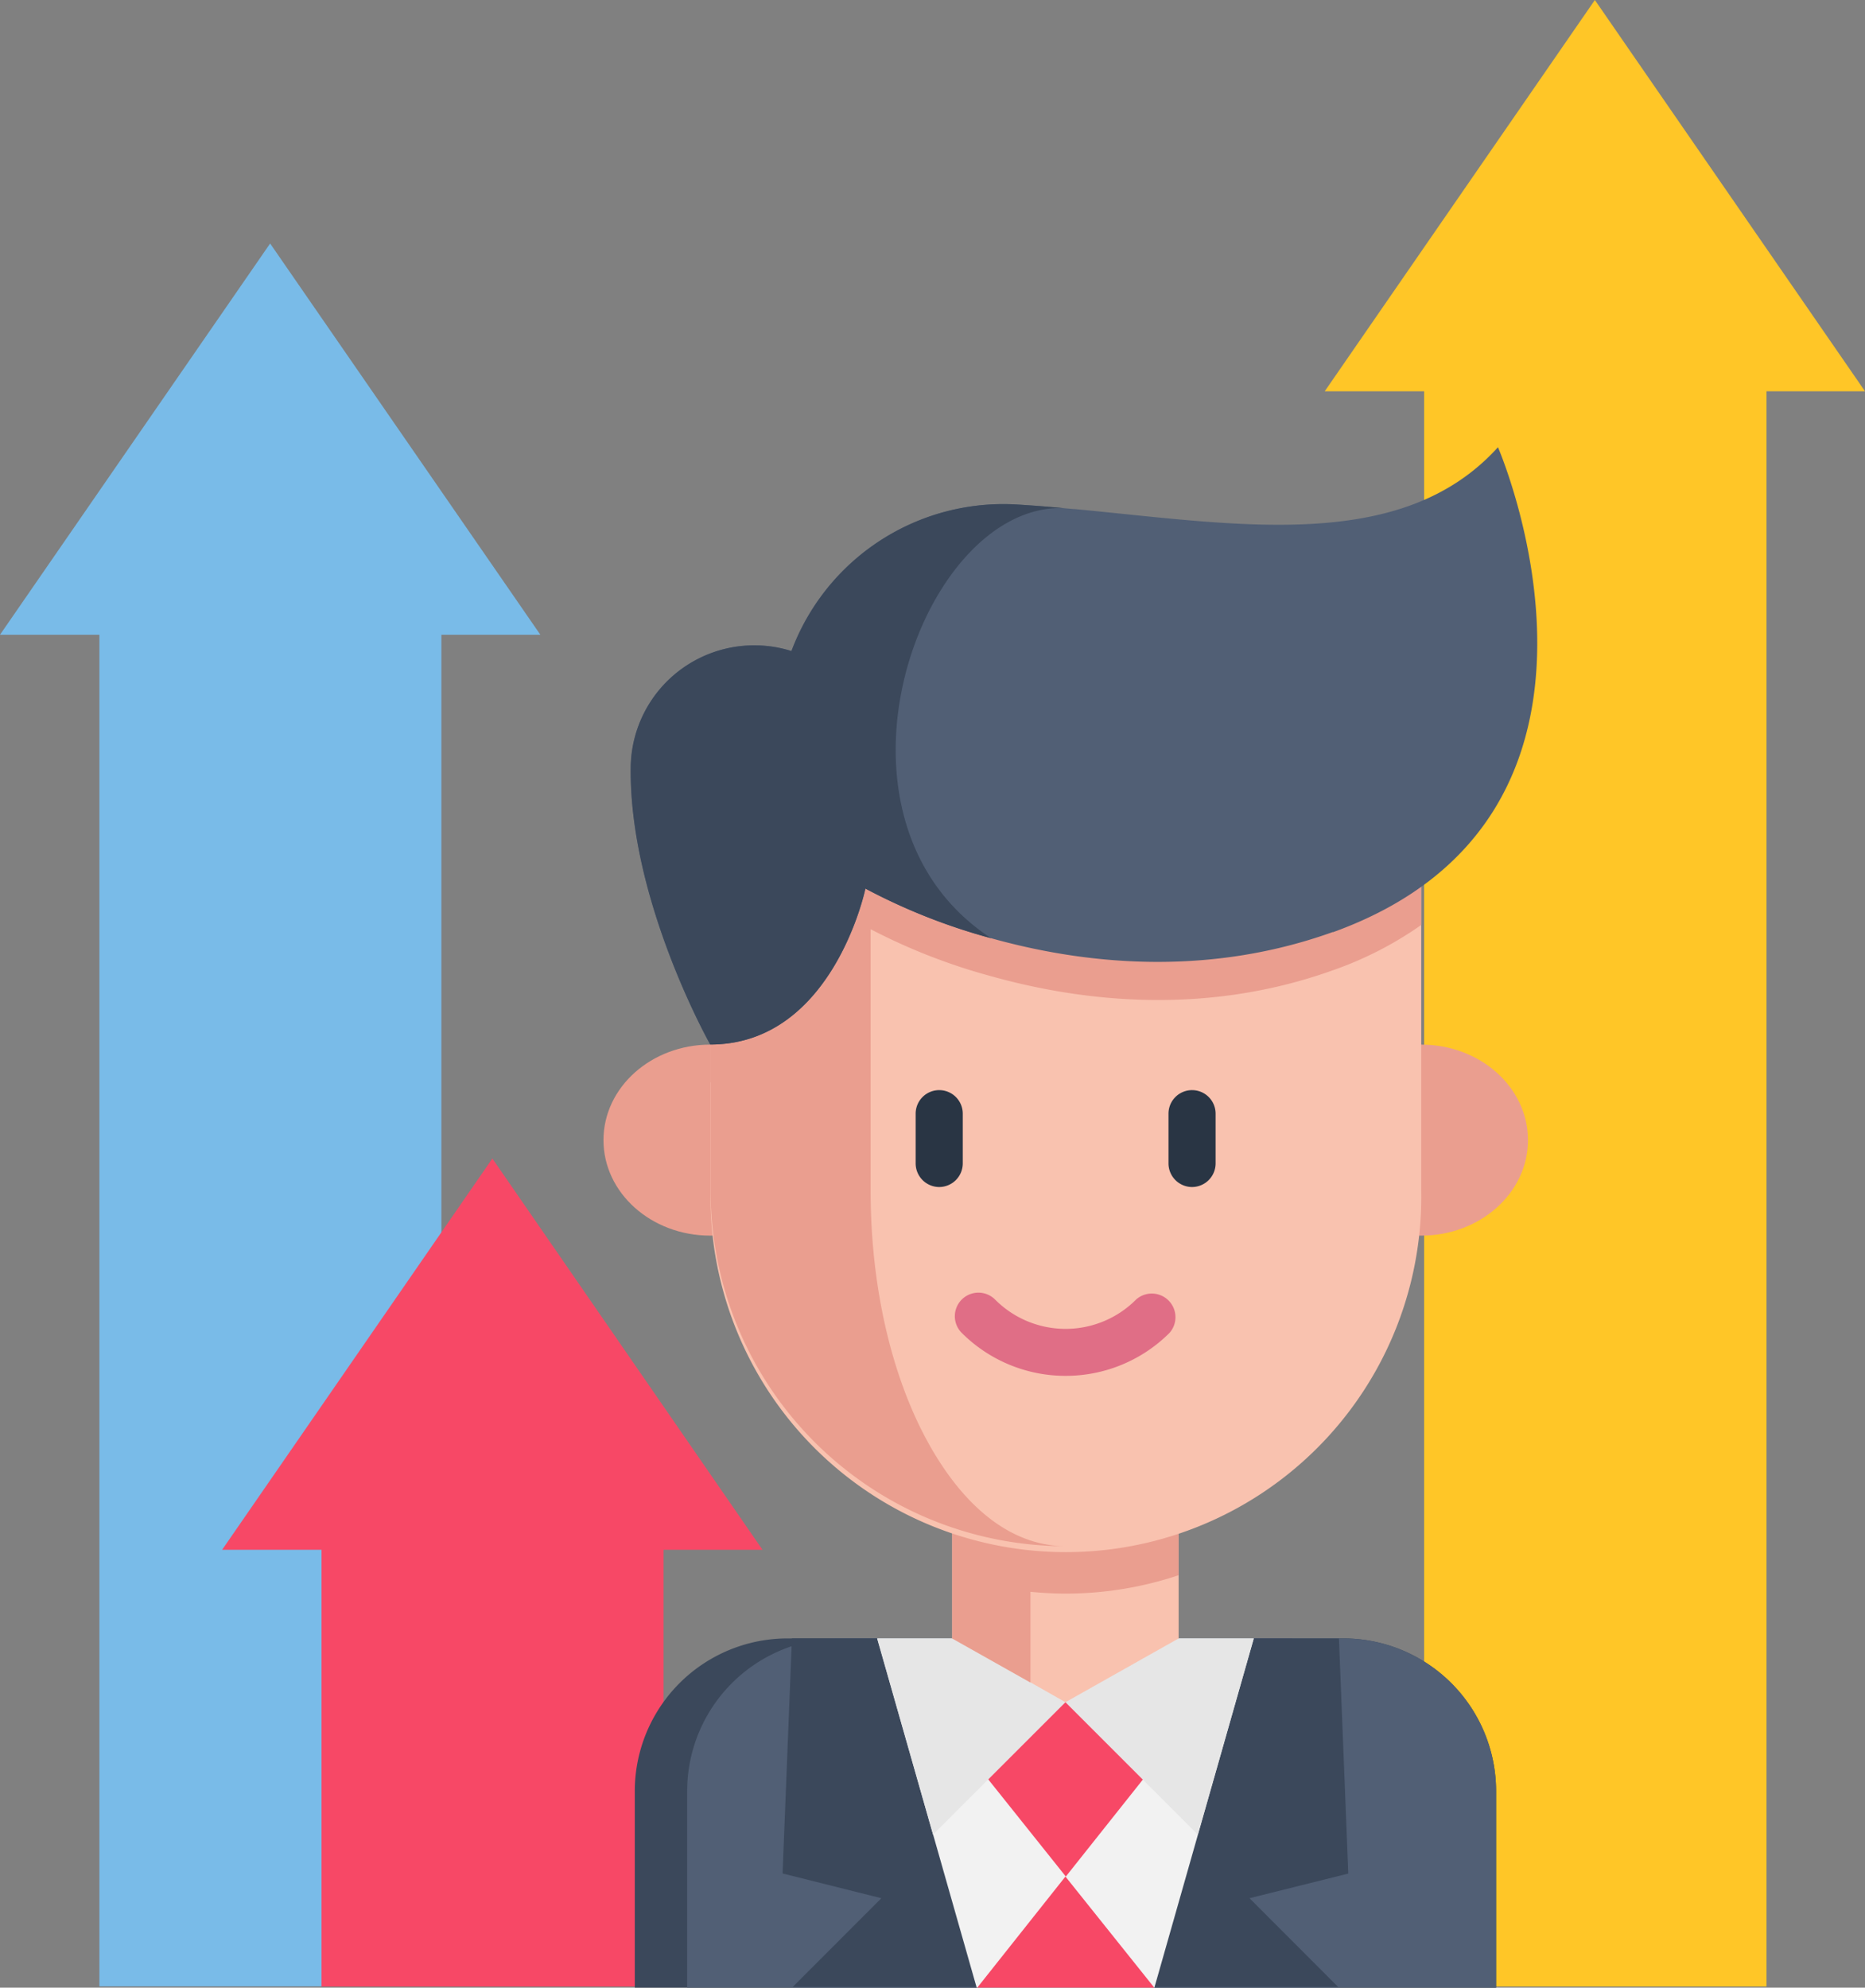
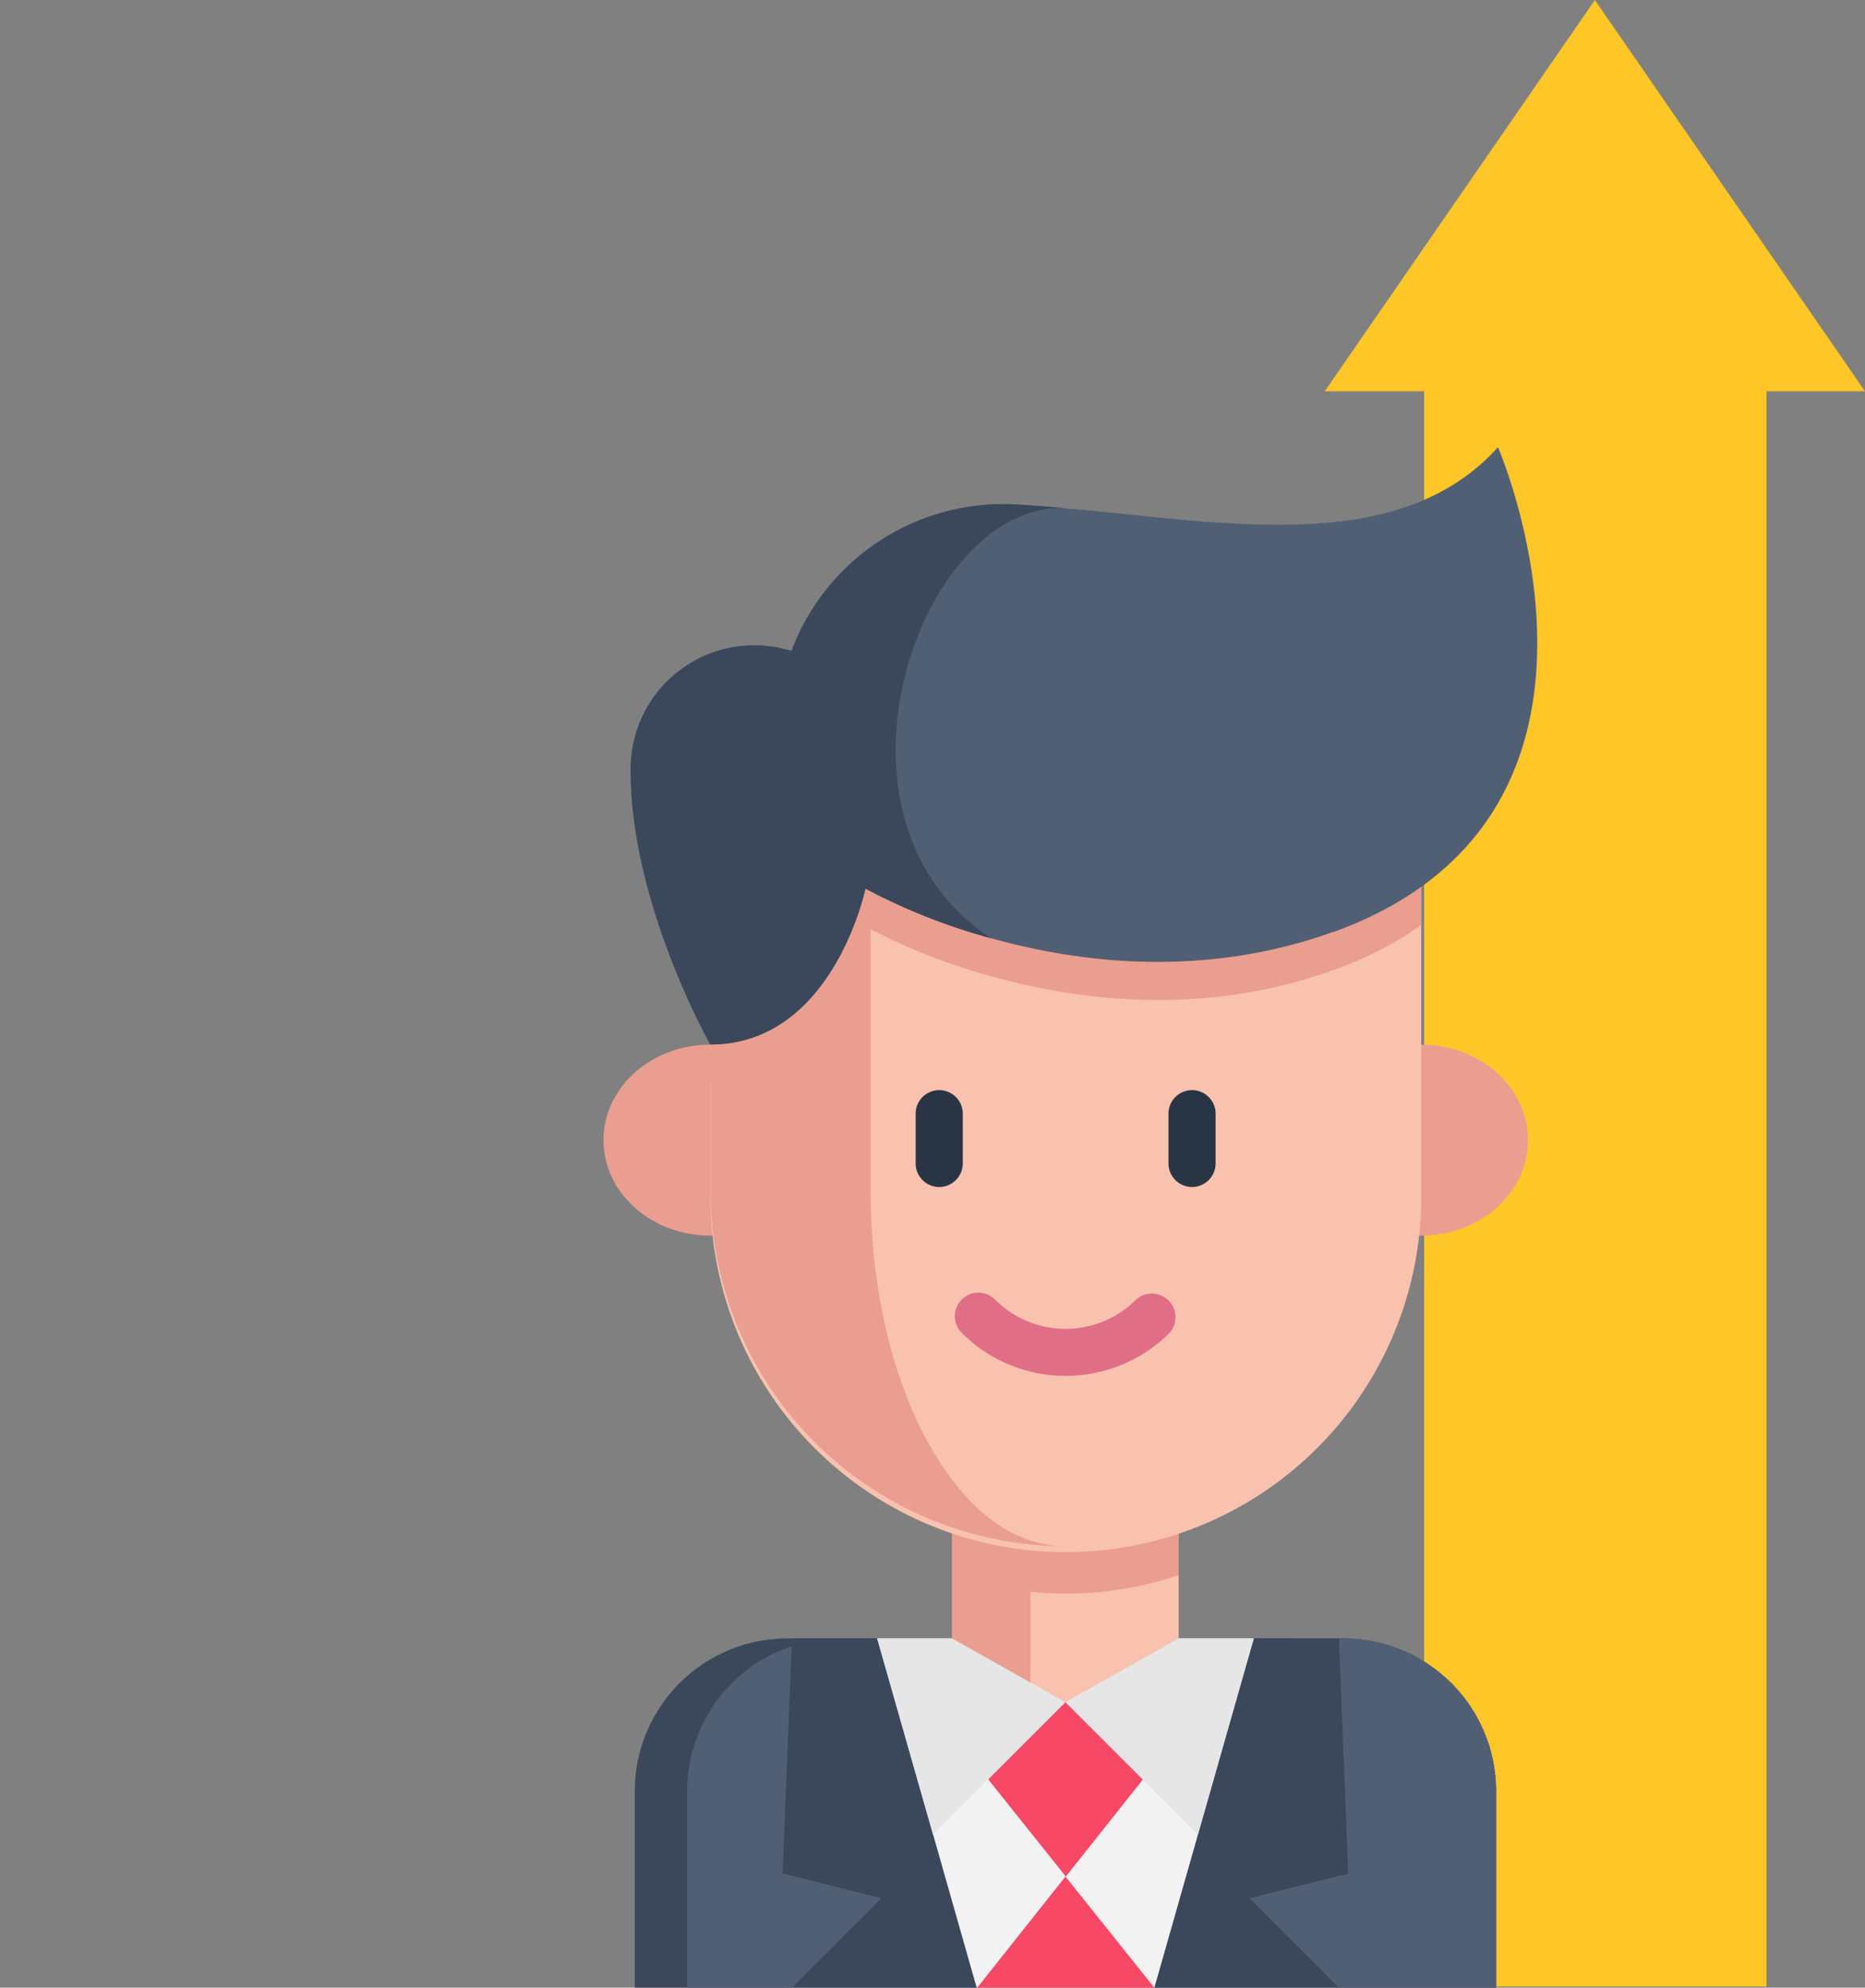
<svg xmlns="http://www.w3.org/2000/svg" viewBox="0 0 187.65 200">
  <rect x="0" y="0" width="187.65" height="200" fill="#808080" stroke="none" />
  <defs>
    <style>.cls-1{fill:#79bbe8;}.cls-2{fill:#f74866;}.cls-3{fill:#ffc627;}.cls-4{fill:#3b485b;}.cls-5{fill:#515f75;}.cls-6{fill:#f2f2f2;}.cls-7{fill:#e6e6e6;}.cls-8{fill:#f9c2af;}.cls-9{fill:#ea9e8f;}.cls-10{fill:#293544;}.cls-11{fill:#f4af9d;}.cls-12{fill:#e06e86;}</style>
  </defs>
  <g id="Layer_2" data-name="Layer 2">
    <g id="Layer_1-2" data-name="Layer 1">
      <g id="arrows">
-         <path id="Path_3676" data-name="Path 3676" class="cls-1" d="M54.37,63.87,27.18,24.5,0,63.87H10v136H44.41v-136Z" />
-         <path id="Path_3677" data-name="Path 3677" class="cls-2" d="M76.72,155.94,49.54,116.57,22.35,155.94h10v43.95H66.76V155.94Z" />
        <path id="Path_3678" data-name="Path 3678" class="cls-3" d="M187.65,39.37,160.47,0,133.29,39.37h10V199.89h34.45V39.37Z" />
        <path id="Path_3679" data-name="Path 3679" class="cls-4" d="M150.53,180.24V200H63.87V180.24a15.37,15.37,0,0,1,15.37-15.38h55.91a15.37,15.37,0,0,1,15.38,15.37Z" />
        <path id="Path_3680" data-name="Path 3680" class="cls-5" d="M150.53,180.24V200H69.14V180.24a15.37,15.37,0,0,1,15.37-15.38h50.65a15.37,15.37,0,0,1,15.37,15.37Z" />
        <path id="Path_3681" data-name="Path 3681" class="cls-4" d="M79.68,164.86l-.94,23.65L88.68,191l-8.92,8.93h54.88L125.72,191l9.94-2.48-.94-23.65" />
        <path id="Path_3682" data-name="Path 3682" class="cls-6" d="M126.15,164.86l-10,35.14H98.27l-10-35.14" />
        <path id="Path_3683" data-name="Path 3683" class="cls-2" d="M95,173.49l12.24,15.33,12.13-15.27-12.13-2.27Z" />
        <path id="Path_3684" data-name="Path 3684" class="cls-7" d="M93.88,184.6l13.32-13.32,13.32,13.32,5.63-19.74H88.25Z" />
        <path id="Path_3685" data-name="Path 3685" class="cls-8" d="M118.59,145.12v19.74l-11.39,6.42-3.52-2-7.87-4.44V145.11h22.78Z" />
        <path id="Path_3686" data-name="Path 3686" class="cls-2" d="M98.33,200l8.87-11.18L116.14,200" />
        <path id="Path_3687" data-name="Path 3687" class="cls-9" d="M103.68,145.11H95.81v19.76l7.87,4.43v-9.13c1.17.11,2.34.18,3.54.18a35.73,35.73,0,0,0,11.37-1.85V145.12Z" />
        <path id="Path_3688" data-name="Path 3688" class="cls-9" d="M71.46,124.33c-5.93,0-10.74-4.3-10.74-9.61s4.81-9.61,10.74-9.61H143c5.93,0,10.74,4.3,10.74,9.61s-4.81,9.61-10.74,9.61" />
        <path id="Path_3689" data-name="Path 3689" class="cls-8" d="M143,84.07v35.75a35.76,35.76,0,1,1-71.51,0V84.07Z" />
        <path id="Path_3690" data-name="Path 3690" class="cls-9" d="M107,155.58a35.75,35.75,0,0,1-35.5-35.75V84.07h16.1v35.75c0,9.88,2.2,18.82,5.76,25.29S101.63,155.45,107,155.58Z" />
        <path id="Path_3691" data-name="Path 3691" class="cls-10" d="M119.94,119.44a2.38,2.38,0,0,1-2.37-2.38v-5a2.37,2.37,0,0,1,4.74,0v5a2.38,2.38,0,0,1-2.37,2.38Z" />
        <path id="Path_3692" data-name="Path 3692" class="cls-10" d="M94.5,119.44a2.38,2.38,0,0,1-2.37-2.38v-5a2.37,2.37,0,0,1,4.74,0v5A2.38,2.38,0,0,1,94.5,119.44Z" />
        <path id="Path_3693" data-name="Path 3693" class="cls-9" d="M143,84.07v9a36.06,36.06,0,0,1-8.86,4.55c-13,4.67-25.5,3.1-34.37.62h0a60.19,60.19,0,0,1-12.66-5S83.82,108.9,71.47,108.9V84.07Z" />
        <path id="Path_3694" data-name="Path 3694" class="cls-5" d="M134.11,93.78c-13,4.67-25.5,3.11-34.37.63h0a60.52,60.52,0,0,1-12.66-5s-3.26,15.69-15.61,15.69c0,0-8.22-14.53-8-28A12.41,12.41,0,0,1,76.15,64.94a12.55,12.55,0,0,1,3.49.57A22.76,22.76,0,0,1,102.4,50.77c1.56.1,3.12.22,4.7.37l.9.08h.1C124.44,52.76,141,55.75,150.72,45c0,0,16.07,37-16.6,48.8Z" />
        <path id="Path_3695" data-name="Path 3695" class="cls-4" d="M102.39,50.77c1.56.09,3.13.22,4.7.36-14.42-.61-25.87,31.15-7.36,43.28a60.74,60.74,0,0,1-12.66-5s-3.26,15.69-15.61,15.69c0,0-8.21-14.54-8-28A12.42,12.42,0,0,1,76.14,64.94a12.14,12.14,0,0,1,3.49.57A22.76,22.76,0,0,1,102.39,50.77Z" />
-         <path id="Path_3696" data-name="Path 3696" class="cls-11" d="M108.1,51.22h0Z" />
        <path id="Path_3697" data-name="Path 3697" class="cls-12" d="M107.22,138.44a14.77,14.77,0,0,1-10.45-4.32,2.37,2.37,0,0,1,3.35-3.36,10,10,0,0,0,14.19,0,2.38,2.38,0,0,1,3.36,3.36A14.77,14.77,0,0,1,107.22,138.44Z" />
      </g>
    </g>
  </g>
</svg>